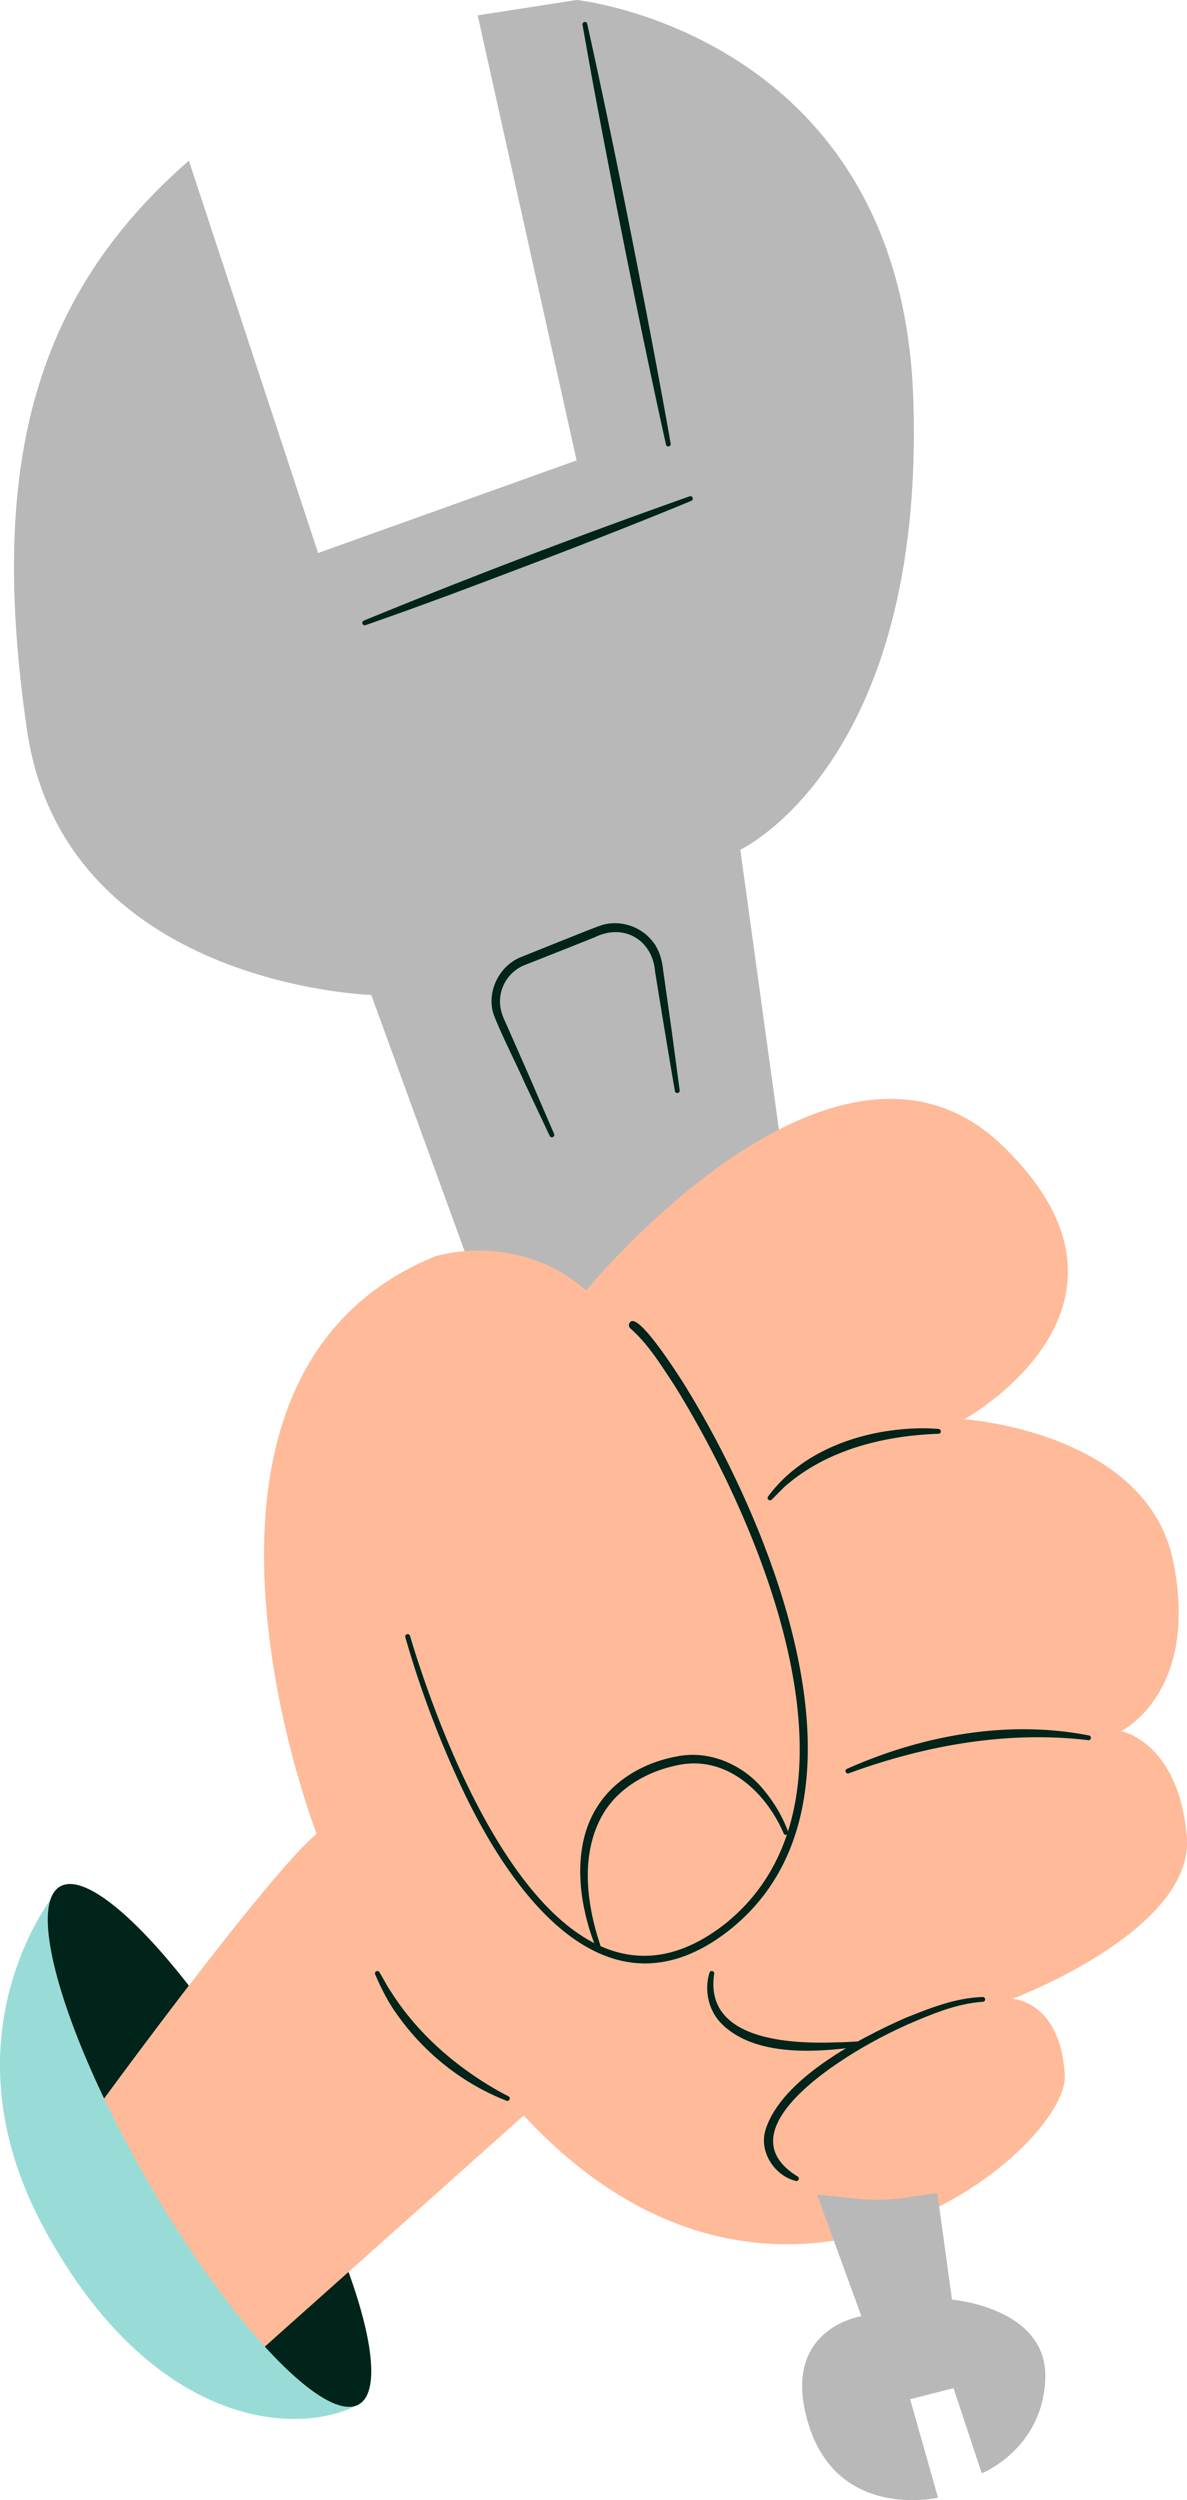
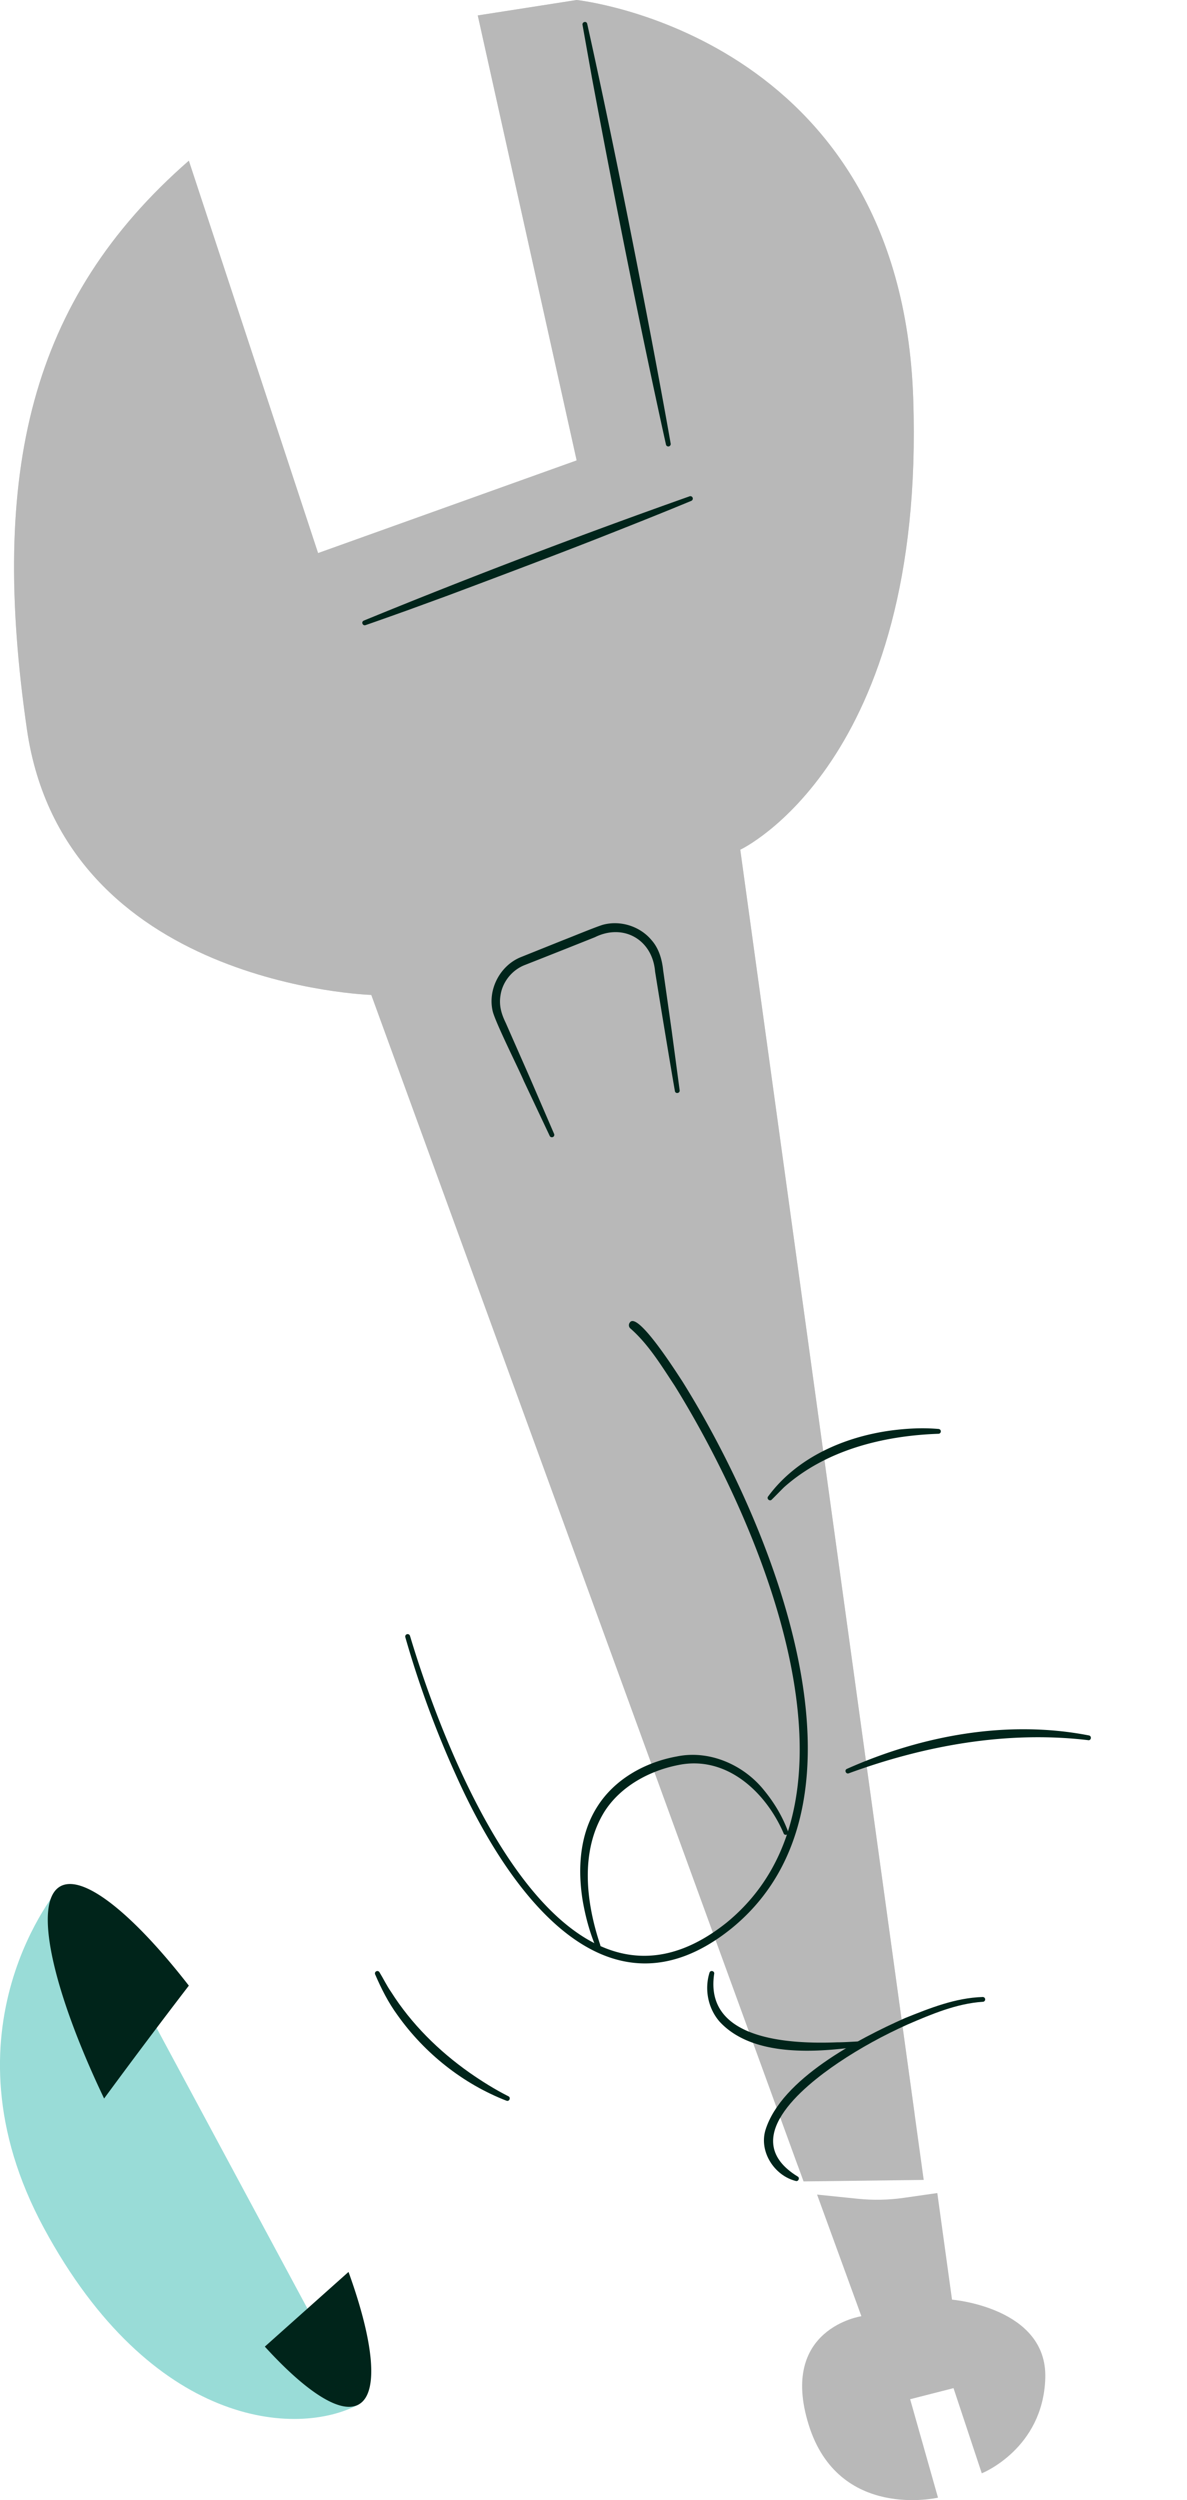
<svg xmlns="http://www.w3.org/2000/svg" id="Layer_2" viewBox="0 0 261.67 550.9">
  <defs>
    <style>.cls-2{fill:#b8b8b8}.cls-5{fill:#00241a}</style>
  </defs>
  <g id="Layer_1-2" data-name="Layer_1">
    <path d="M175.9 477.28 81.85 219.23s-67.75-2.04-75.92-58.55c-8.17-56.51.6-94.63 35.7-125.27l28.49 86.46 57-20.42-21.8-98.05L127.11 0s71.49 7.49 74.21 87.83c2.72 80.34-38.13 99.4-38.13 99.4l38.45 278.67" style="fill:#d9dbd8" />
    <path class="cls-2" d="M177.14 480.67 81.85 219.23s-67.75-2.04-75.92-58.55c-8.17-56.51.6-94.63 35.7-125.27l28.49 86.46 57-20.42-21.8-98.05L127.11 0s71.49 7.49 74.21 87.83c2.72 80.34-38.13 99.4-38.13 99.4l40.44 293.11" />
-     <path d="m29.87 438.21-16.63-22.52s-27.27 31.39-3.55 75.28 55.72 46.17 69.43 38.82L29.87 438.2Z" style="fill:#99dcd7" />
-     <path d="M223.19 440.43s10.63.43 11.53 16.84c.88 16.42-62.96 69.61-119.27 8.87l-38.61 34.48-18.45 16.46c-8.09-8.86-17.26-21.61-25.83-36.47-3.59-6.22-6.81-12.35-9.6-18.21 3.26-4.44 10.61-14.37 18.68-24.87 10.69-13.91 22.66-28.85 28.15-33.46 0 0-39.03-100.65 26.16-127.25 0 0 18.18-5.76 33.26 7.55 0 0 54.97-67.39 91.78-31.93 36.8 35.46-8.43 60.29-8.43 60.29s40.35 2.67 46.11 31.48c5.77 28.83-11.53 37.25-11.53 37.25s12.56 2.21 14.48 23.06c1.92 20.83-38.42 35.91-38.42 35.91Z" style="fill:#ffba99" />
+     <path d="m29.87 438.21-16.63-22.52s-27.27 31.39-3.55 75.28 55.72 46.17 69.43 38.82L29.87 438.2" style="fill:#99dcd7" />
    <path class="cls-5" d="M41.63 437.53a1507.19 1507.19 0 0 0-18.68 24.87c-11.37-23.81-15.74-43.23-9.7-46.72 5.05-2.91 16.13 6.08 28.38 21.85ZM79.12 529.79c-3.98 2.3-11.68-2.78-20.74-12.72l18.45-16.46c5.54 15.32 6.76 26.6 2.29 29.18ZM90.39 360.48c8.09 26.98 33.36 92.3 69.83 63.13 33.51-27.51 7.11-88.32-11.5-118.28-2.89-4.37-5.76-9.11-9.71-12.57a.954.954 0 0 1-.17-1.34c1.7-2.64 10.46 11.29 11.52 12.86 19.21 30.67 45.38 92.57 10.9 120.64-28.24 22.75-49.98-9.75-60.68-33.62-4.49-9.89-8.24-20.09-11.23-30.55-.08-.28.08-.58.37-.66.29-.08.59.09.66.38ZM206.85 315.93c-12.12.43-24.78 3.56-34.01 11.78-.92.9-1.79 1.83-2.72 2.73-.44.46-1.2-.2-.79-.7 6.32-8.59 16.78-13.14 27.13-14.54 3.47-.45 6.95-.64 10.46-.33.29.03.51.28.48.58-.02.28-.27.49-.54.48ZM129.45 5.25c4.88 21.95 9.94 47.25 14.14 69.31 1.46 7.72 2.9 15.45 4.26 23.19a.54.54 0 0 1-.43.62.528.528 0 0 1-.61-.41c-5.78-26.12-11.4-54.51-16.33-80.89l-2.07-11.61c-.11-.59.84-.95 1.04-.21ZM80.2 136.75c23.3-9.57 48.11-18.99 71.82-27.39.28-.1.58.05.68.33.09.27-.04.56-.3.67-5.92 2.46-11.87 4.83-17.83 7.18-10.32 4.1-25.35 9.76-35.91 13.71l-9.03 3.3c-3.02 1.07-6.03 2.16-9.06 3.2-.61.21-1.02-.72-.38-.99ZM239.88 383.44c-17.83-2.12-35.99 1.16-52.76 7.3-.6.26-1.07-.67-.43-.97 16.55-7.38 35.44-10.87 53.37-7.37.65.13.51 1.15-.18 1.05Z" />
    <path class="cls-5" d="M172.74 403.95c-3.93-9.11-12.61-17.19-23.16-15.04-6.41 1.24-12.81 4.71-16.36 10.33-5.38 8.73-4.03 19.98-.9 29.31.11.28-.03.6-.32.7a.539.539 0 0 1-.67-.3c-1.37-3.25-2.26-6.63-2.87-10.09-1.13-6.94-.72-14.52 3.13-20.64 3.83-6.18 10.62-9.93 17.66-11.2 7.17-1.46 14.7 1.86 19.18 7.46 2.25 2.74 4.07 5.78 5.3 9.11.22.66-.74 1.02-1 .37ZM148.78 240.42c-1.14-6.56-3.32-19.77-4.37-26.35-.57-6.99-6.94-10.68-13.26-7.56-3.09 1.24-9.32 3.71-12.41 4.93l-3.1 1.22c-2.81 1.11-4.92 3.76-5.32 6.77-.33 2.12.2 3.97 1.16 5.94l5.38 12.22 5.29 12.26c.12.27 0 .58-.28.7-.26.11-.57 0-.69-.26l-5.7-12.08c-1.05-2.52-6.29-12.94-6.87-15.41-1.13-4.84 1.68-10.13 6.31-11.94 1.95-.78 7.28-2.92 9.3-3.73 1.78-.68 6.91-2.81 8.66-3.35 3.87-1.06 8.22.31 10.78 3.41 1.6 1.82 2.29 4.25 2.53 6.6l1.87 13.22 1.77 13.24c.08.66-.93.85-1.05.16ZM189.97 450.87c-9.76 1.42-24.06 2.52-31.36-5.43-2.53-2.92-3.35-7.09-2.2-10.77.22-.65 1.2-.35 1.02.31-2.16 14.62 16.82 15.44 27.1 15.04 1.78 0 3.56-.16 5.35-.22.64-.03.75.96.1 1.06Z" />
    <path class="cls-5" d="M175.42 480.57c-4.72-1.18-8.12-6.44-6.68-11.22 3.5-11.27 20.54-20.13 30.77-24.67 5.51-2.21 11.09-4.46 17.14-4.65.29 0 .53.24.53.53 0 .3-.24.54-.53.53-5.72.37-11.29 2.72-16.53 4.98-5.31 2.38-10.45 5.18-15.27 8.42-8.08 5.45-22.24 17-8.99 25.11.53.3.13 1.16-.44.97ZM111.65 462.89c-9.61-3.73-18.04-10.45-24-18.83-2.04-2.78-3.6-5.87-4.95-9.01-.12-.27 0-.58.28-.7.25-.11.54 0 .67.22.88 1.44 1.6 2.97 2.57 4.35 4.45 7.03 10.5 13.01 17.29 17.79 2.69 1.88 5.63 3.72 8.55 5.19.61.26.25 1.23-.4.99Z" />
    <path class="cls-2" d="m206.63 483.25 3.24 23.47s21.05 1.71 20.56 17.31c-.49 15.6-14 20.96-14 20.96l-6.23-18.77-9.56 2.44 6.14 21.69s-21.94 5.12-28.52-16.09c-6.58-21.21 11.63-23.89 11.63-23.89l-9.77-26.8 8.97.92c3.37.35 6.77.28 10.13-.2l7.4-1.06Z" />
  </g>
</svg>